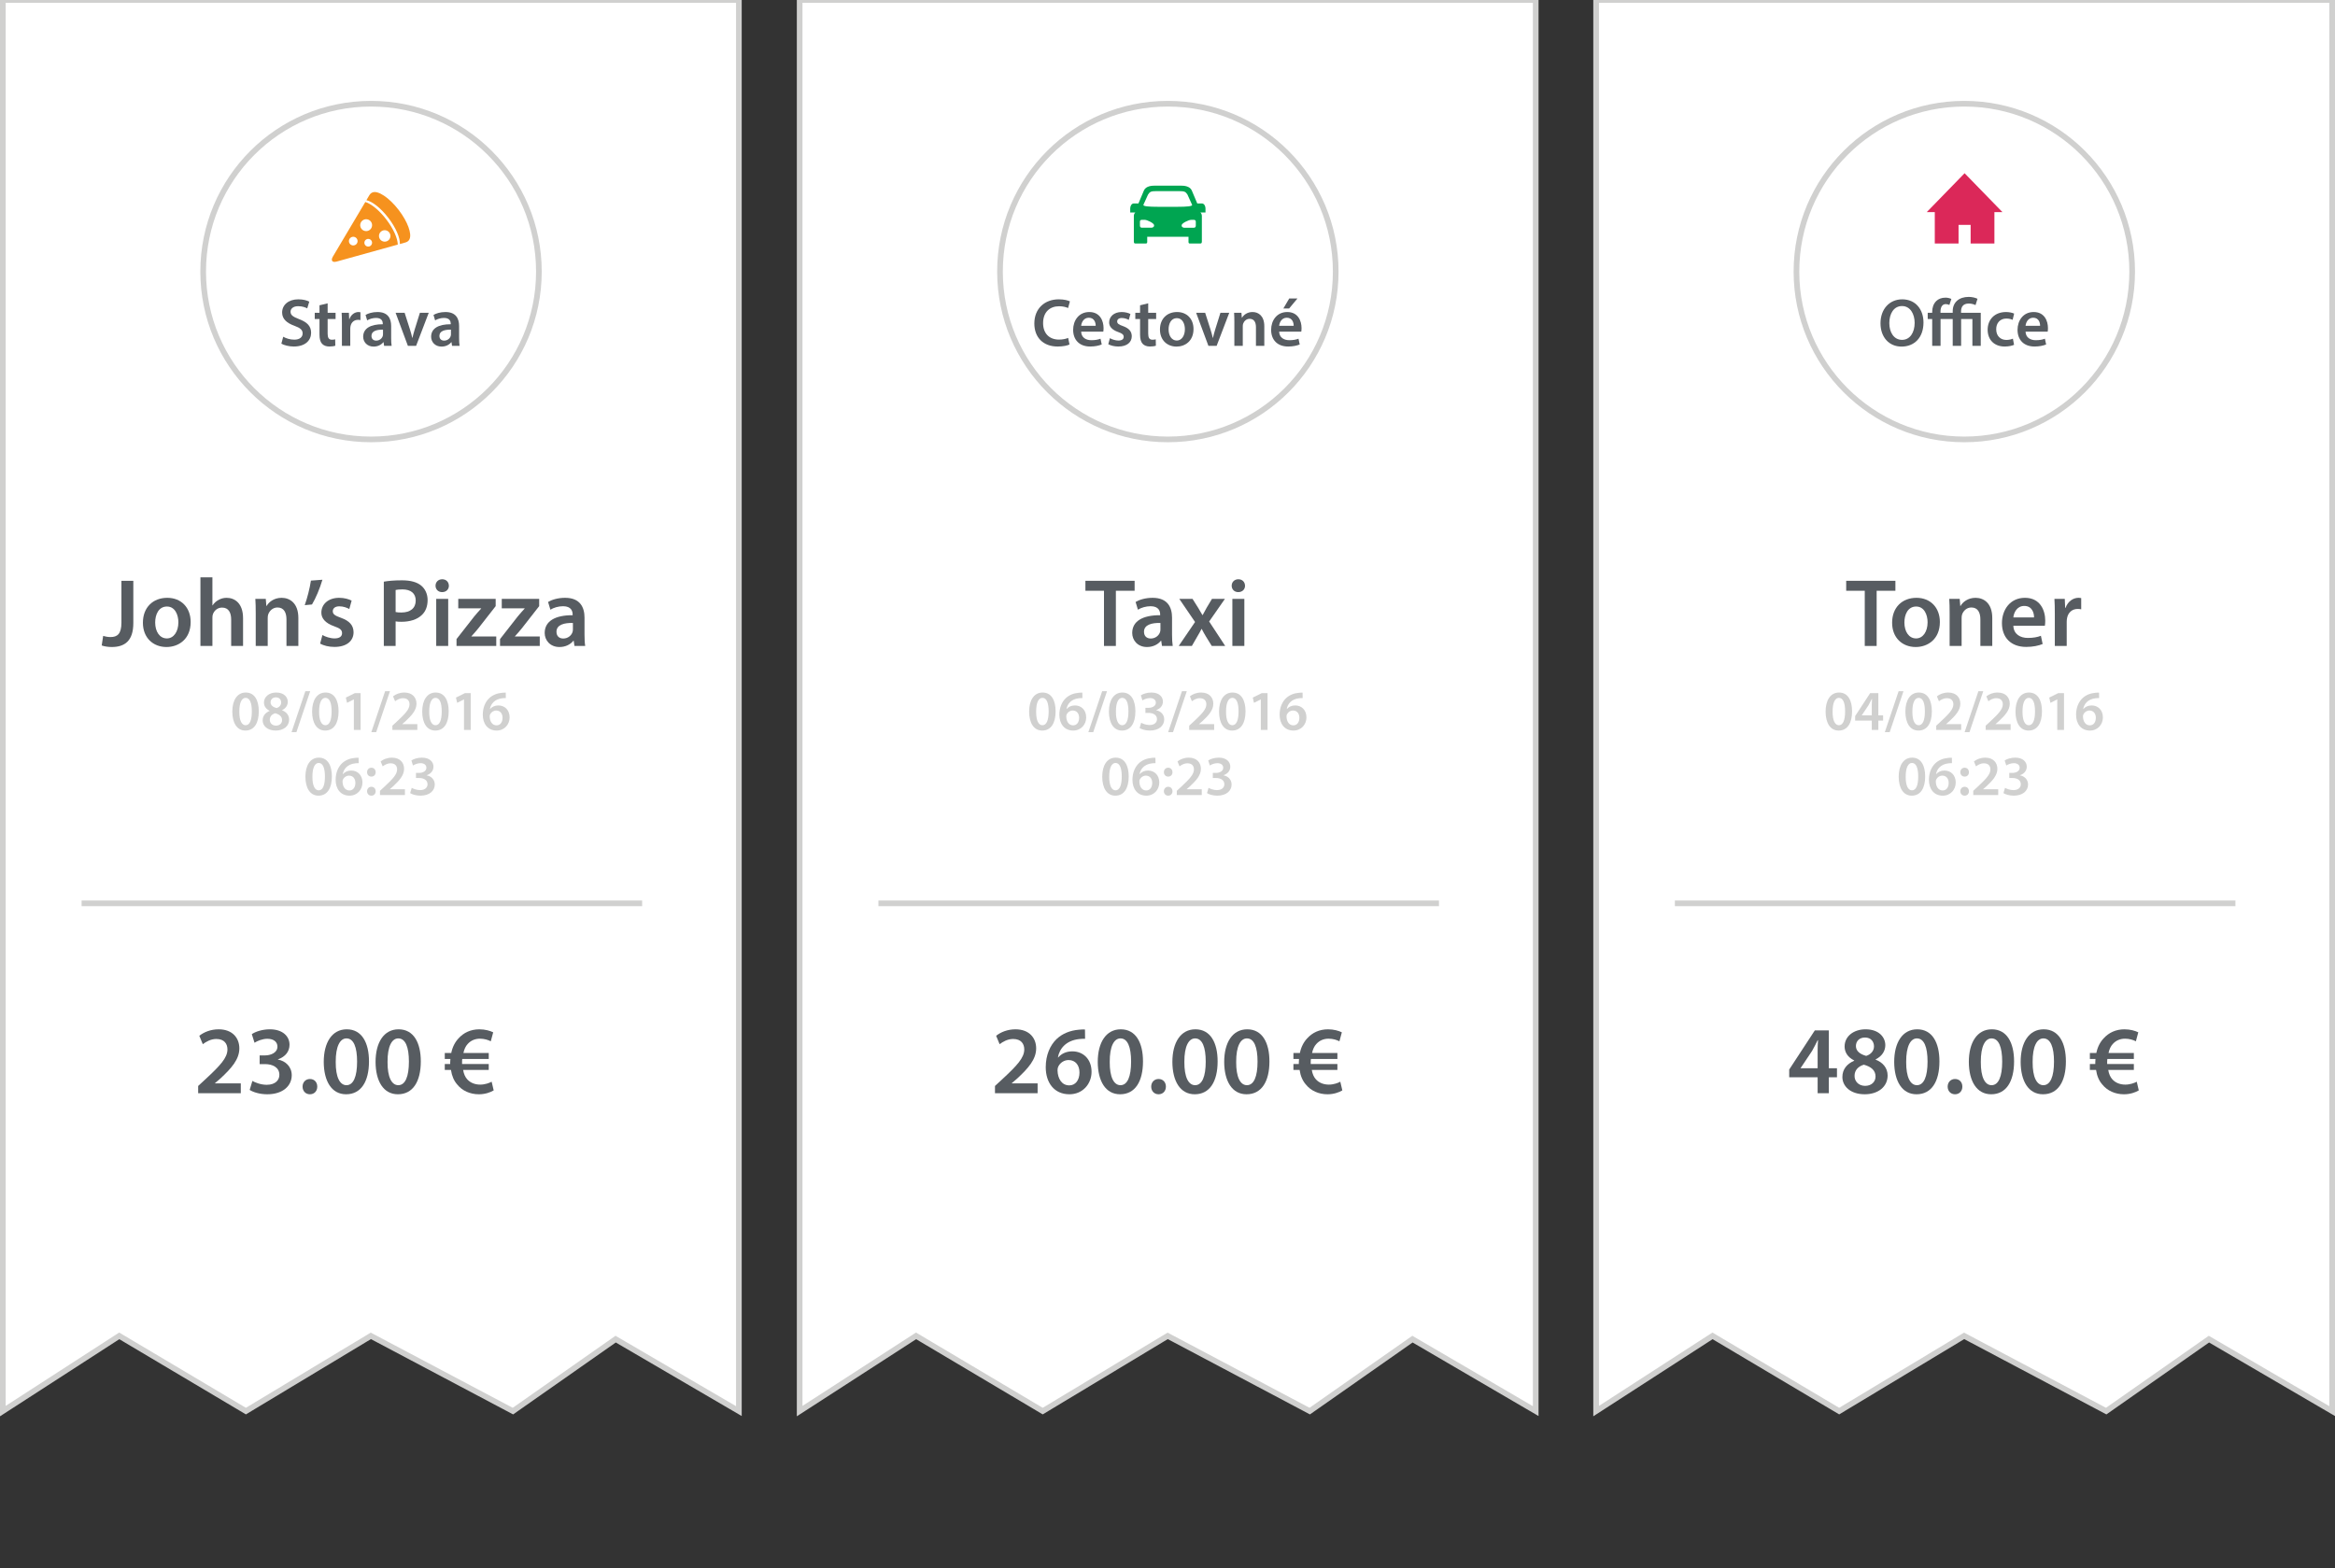
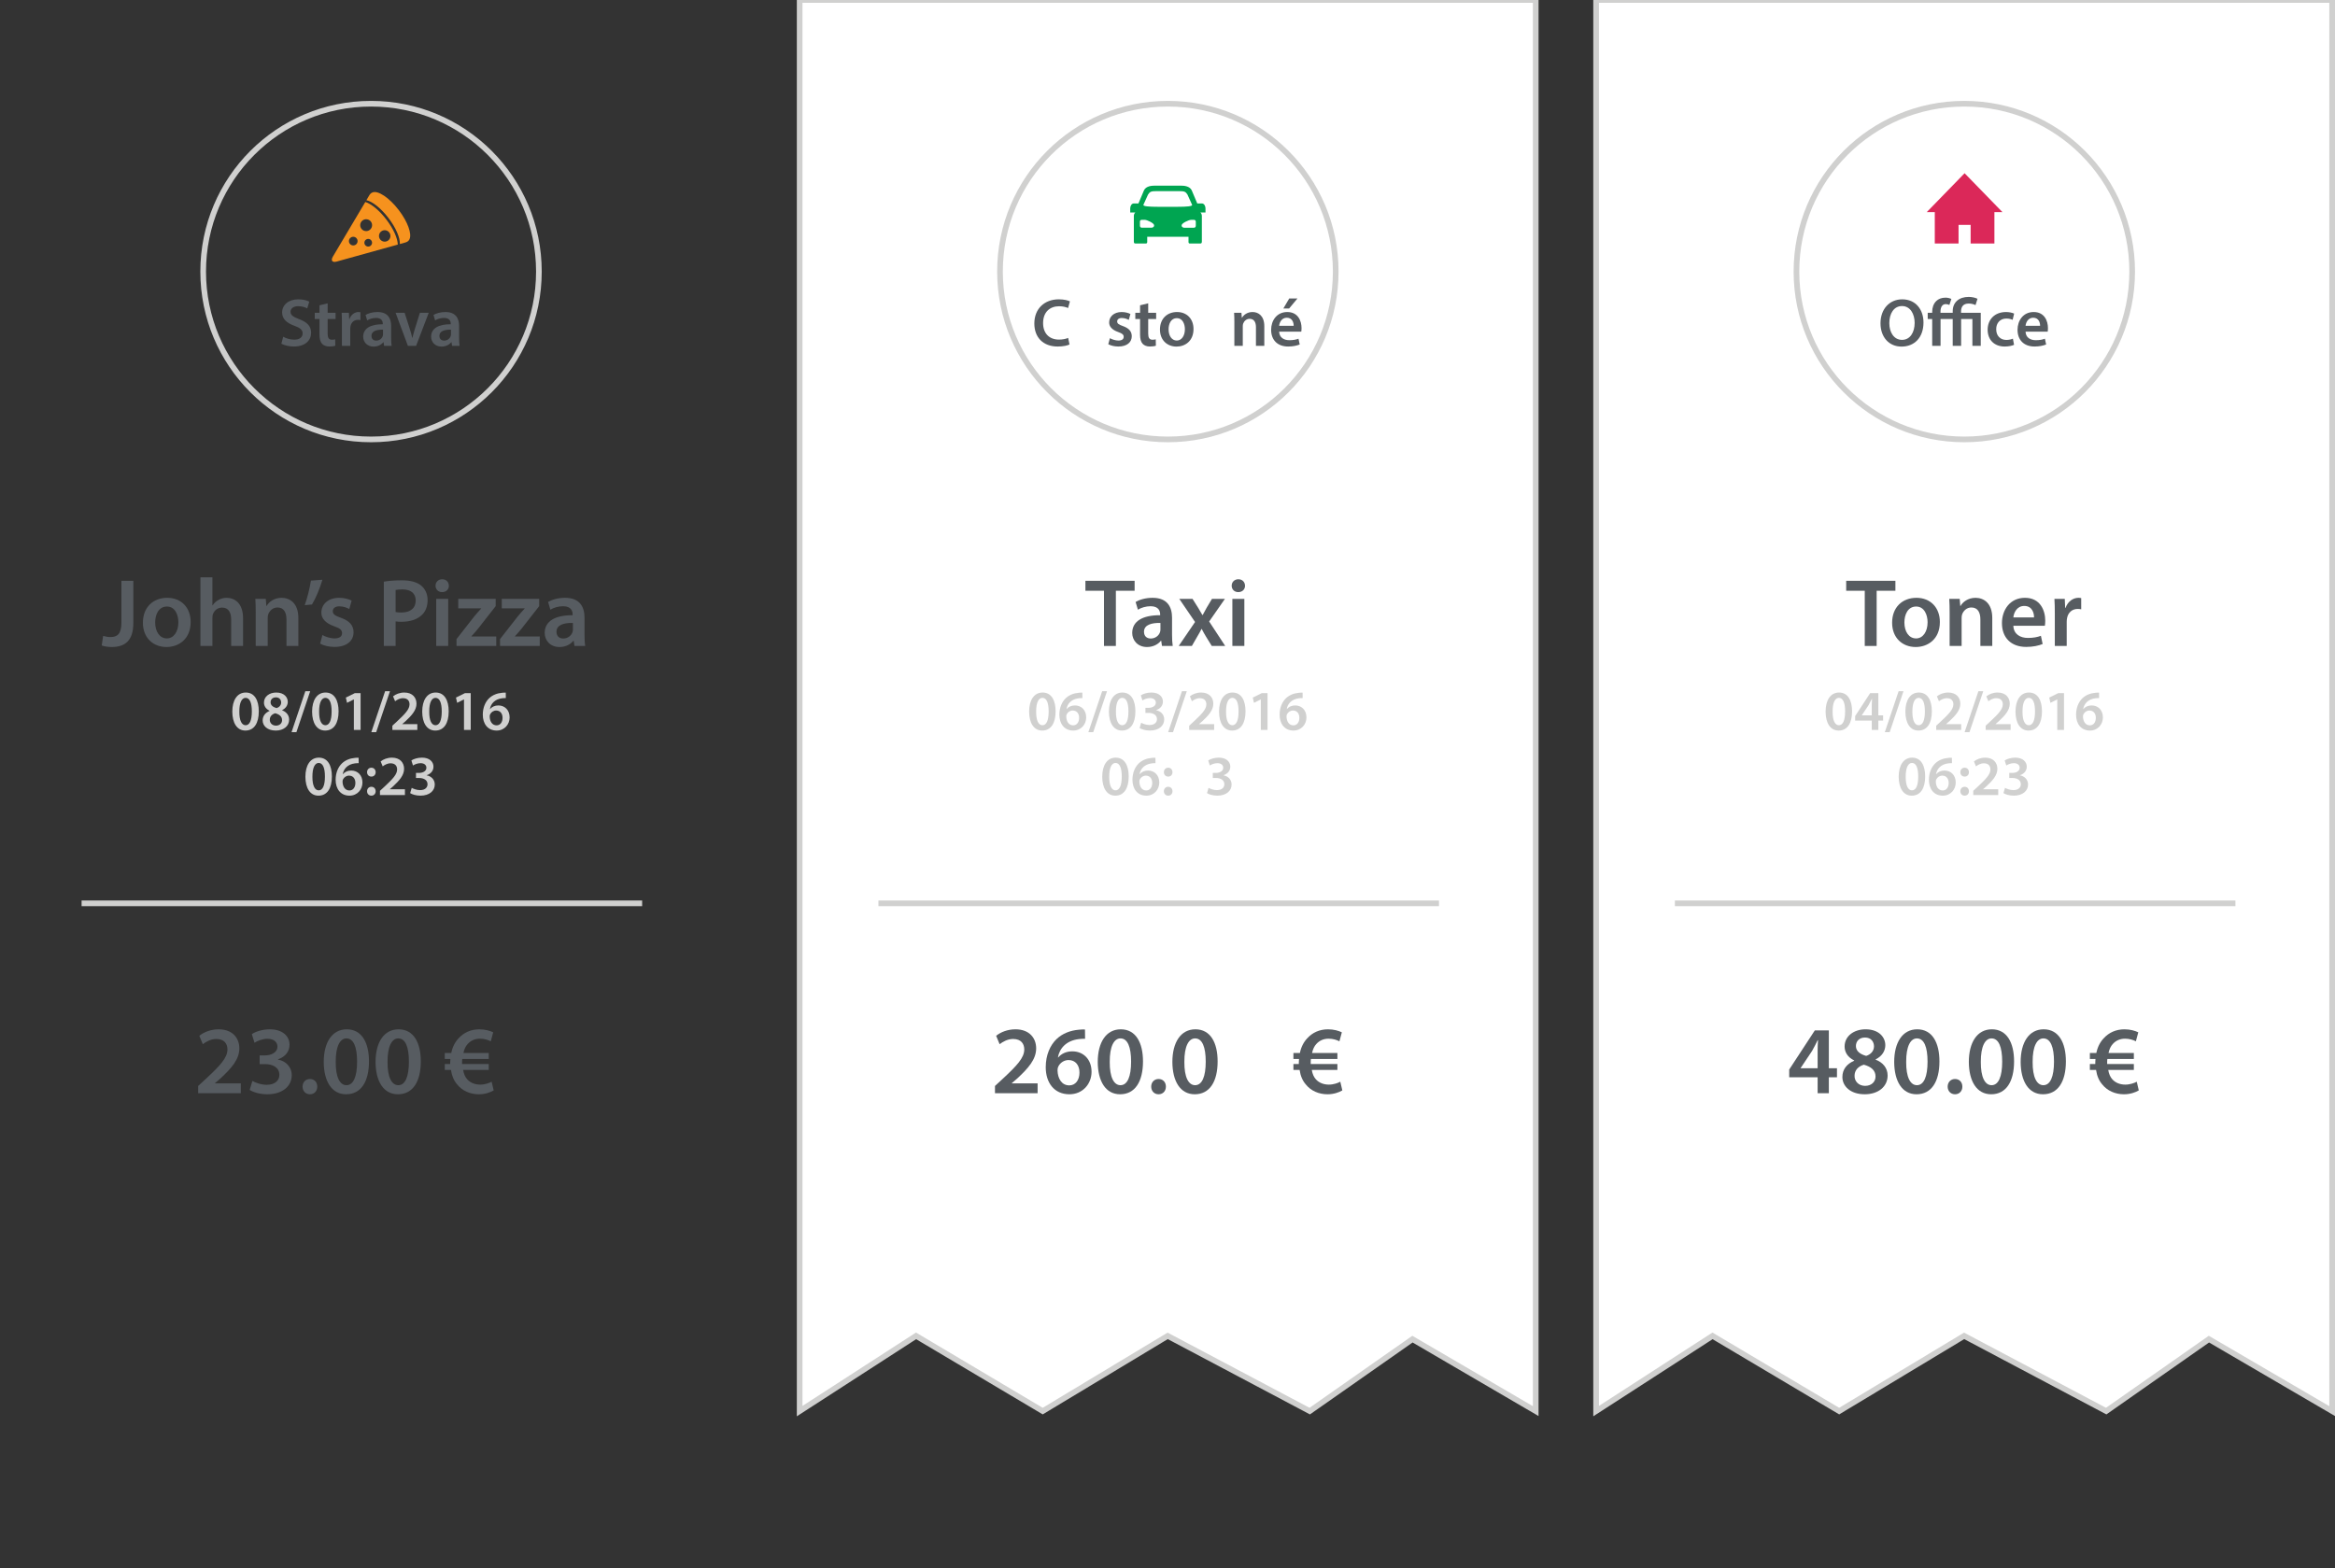
<svg xmlns="http://www.w3.org/2000/svg" id="Layer_1" x="0px" y="0px" width="412.395px" height="277px" viewBox="0 0 412.395 277" xml:space="preserve">
  <rect x="0" y="0" width="412.395" height="277" fill="#333333" stroke="none" />
  <rect x="141.731" y="0.486" fill="none" width="129.059" height="6" />
  <polygon fill="#FFFFFF" stroke="#D0D0CF" stroke-miterlimit="10" points="141.231,0 141.231,162.871 141.231,249.25 161.791,235.96   184.16,249.25 206.229,235.96 231.321,249.25 249.463,236.538 271.229,249.25 271.229,162.871 271.229,0 " />
  <g>
    <path fill="#575C61" d="M175.728,193.099v-1.28l1.314-1.213c2.612-2.424,3.842-3.756,3.859-5.225c0-0.99-0.529-1.861-1.98-1.861   c-0.973,0-1.81,0.496-2.374,0.922l-0.615-1.484c0.803-0.649,2.015-1.145,3.415-1.145c2.459,0,3.654,1.554,3.654,3.363   c0,1.947-1.4,3.518-3.33,5.311l-0.973,0.836v0.035h4.559v1.741H175.728z" />
    <path fill="#575C61" d="M191.641,183.486c-0.307,0-0.649,0-1.076,0.051c-2.322,0.273-3.449,1.707-3.722,3.244h0.051   c0.546-0.632,1.383-1.076,2.493-1.076c1.913,0,3.398,1.366,3.398,3.62c0,2.117-1.554,3.962-3.91,3.962   c-2.698,0-4.183-2.05-4.183-4.781c0-2.135,0.769-3.876,1.929-4.986c1.025-0.956,2.356-1.502,3.944-1.639   c0.461-0.051,0.803-0.051,1.059-0.034L191.641,183.486z M190.651,189.445c0-1.281-0.7-2.203-1.929-2.203   c-0.786,0-1.486,0.479-1.81,1.145c-0.085,0.17-0.137,0.375-0.137,0.665c0.034,1.469,0.734,2.664,2.083,2.664   C189.951,191.716,190.651,190.776,190.651,189.445z" />
    <path fill="#575C61" d="M201.869,187.48c0,3.569-1.4,5.807-4.046,5.807c-2.562,0-3.927-2.322-3.944-5.703   c0-3.449,1.468-5.771,4.064-5.771C200.623,181.812,201.869,184.203,201.869,187.48z M195.995,187.584   c-0.017,2.697,0.734,4.098,1.896,4.098c1.229,0,1.878-1.503,1.878-4.166c0-2.578-0.615-4.098-1.878-4.098   C196.764,183.418,195.978,184.801,195.995,187.584z" />
    <path fill="#575C61" d="M203.32,191.938c0-0.785,0.546-1.349,1.298-1.349c0.769,0,1.298,0.546,1.298,1.349   c0,0.769-0.512,1.35-1.298,1.35C203.849,193.287,203.32,192.706,203.32,191.938z" />
    <path fill="#575C61" d="M215.05,187.48c0,3.569-1.399,5.807-4.046,5.807c-2.562,0-3.928-2.322-3.945-5.703   c0-3.449,1.469-5.771,4.064-5.771C213.804,181.812,215.05,184.203,215.05,187.48z M209.176,187.584   c-0.017,2.697,0.734,4.098,1.896,4.098c1.229,0,1.877-1.503,1.877-4.166c0-2.578-0.614-4.098-1.877-4.098   C209.946,183.418,209.159,184.801,209.176,187.584z" />
-     <path fill="#575C61" d="M224.201,187.48c0,3.569-1.399,5.807-4.046,5.807c-2.562,0-3.927-2.322-3.944-5.703   c0-3.449,1.469-5.771,4.064-5.771C222.955,181.812,224.201,184.203,224.201,187.48z M218.328,187.584   c-0.018,2.697,0.734,4.098,1.896,4.098c1.229,0,1.878-1.503,1.878-4.166c0-2.578-0.615-4.098-1.878-4.098   C219.097,183.418,218.311,184.801,218.328,187.584z" />
    <path fill="#575C61" d="M237.076,192.604c-0.564,0.342-1.52,0.684-2.613,0.684c-1.553,0-2.953-0.615-3.858-1.76   c-0.546-0.631-0.923-1.484-1.075-2.543h-1.094v-1.043h0.957c0-0.084,0-0.188,0-0.272c0-0.205,0.017-0.427,0.033-0.614h-0.99v-1.059   h1.145c0.205-1.042,0.666-1.93,1.28-2.578c0.923-1.025,2.169-1.605,3.688-1.605c1.024,0,1.878,0.256,2.441,0.529l-0.427,1.588   c-0.444-0.239-1.144-0.461-1.913-0.461c-0.854,0-1.604,0.307-2.168,0.939c-0.358,0.375-0.615,0.938-0.751,1.588h4.474v1.059h-4.679   c-0.034,0.188-0.034,0.393-0.034,0.598c0,0.102,0,0.188,0,0.289h4.713v1.043h-4.525c0.12,0.733,0.376,1.279,0.734,1.672   c0.58,0.633,1.4,0.923,2.288,0.923c0.837,0,1.622-0.29,2.015-0.513L237.076,192.604z" />
  </g>
  <g>
    <path fill="#575C61" d="M194.978,104.349H191.7v-1.759h8.691v1.759h-3.312v9.75h-2.1V104.349z" />
    <path fill="#575C61" d="M205.223,114.099l-0.136-0.922h-0.051c-0.512,0.648-1.383,1.11-2.459,1.11   c-1.673,0-2.612-1.212-2.612-2.476c0-2.1,1.861-3.159,4.935-3.142v-0.137c0-0.546-0.222-1.451-1.69-1.451   c-0.819,0-1.673,0.256-2.237,0.615l-0.41-1.366c0.615-0.375,1.69-0.734,3.005-0.734c2.664,0,3.432,1.69,3.432,3.5v3.005   c0,0.751,0.035,1.485,0.12,1.998H205.223z M204.95,110.035c-1.485-0.034-2.903,0.291-2.903,1.554c0,0.819,0.529,1.195,1.195,1.195   c0.836,0,1.451-0.546,1.639-1.144c0.051-0.153,0.068-0.324,0.068-0.461V110.035z" />
    <path fill="#575C61" d="M210.618,105.783l0.991,1.571c0.272,0.444,0.512,0.854,0.75,1.281h0.052   c0.239-0.461,0.478-0.888,0.718-1.315l0.922-1.537h2.287l-2.783,3.996l2.835,4.32h-2.374l-1.023-1.656   c-0.273-0.444-0.513-0.888-0.752-1.349h-0.034c-0.239,0.478-0.478,0.888-0.751,1.349l-0.956,1.656h-2.322l2.886-4.234l-2.783-4.081   H210.618z" />
    <path fill="#575C61" d="M219.89,103.461c0,0.632-0.461,1.127-1.195,1.127c-0.7,0-1.161-0.495-1.161-1.127   c0-0.648,0.479-1.144,1.178-1.144C219.429,102.317,219.873,102.812,219.89,103.461z M217.653,114.099v-8.315h2.117v8.315H217.653z" />
  </g>
  <g>
    <path fill="#575C61" d="M188.892,60.848c-0.348,0.18-1.116,0.36-2.087,0.36c-2.567,0-4.126-1.607-4.126-4.066   c0-2.663,1.847-4.27,4.318-4.27c0.971,0,1.667,0.204,1.967,0.36l-0.324,1.175c-0.384-0.168-0.912-0.312-1.583-0.312   c-1.644,0-2.831,1.031-2.831,2.975c0,1.775,1.043,2.914,2.818,2.914c0.6,0,1.223-0.12,1.607-0.3L188.892,60.848z" />
-     <path fill="#575C61" d="M190.947,58.581c0.036,1.056,0.864,1.511,1.799,1.511c0.684,0,1.176-0.096,1.619-0.264l0.216,1.02   c-0.503,0.204-1.199,0.36-2.039,0.36c-1.895,0-3.01-1.164-3.01-2.951c0-1.619,0.983-3.142,2.854-3.142   c1.895,0,2.519,1.559,2.519,2.842c0,0.276-0.024,0.492-0.048,0.624H190.947z M193.513,57.55c0.012-0.54-0.228-1.427-1.211-1.427   c-0.912,0-1.295,0.828-1.355,1.427H193.513z" />
    <path fill="#575C61" d="M196.024,59.732c0.335,0.204,0.971,0.42,1.499,0.42c0.647,0,0.936-0.264,0.936-0.647   c0-0.396-0.24-0.6-0.959-0.852c-1.14-0.396-1.619-1.02-1.607-1.703c0-1.031,0.851-1.835,2.207-1.835   c0.647,0,1.211,0.168,1.547,0.348l-0.288,1.043c-0.252-0.144-0.72-0.336-1.235-0.336c-0.528,0-0.815,0.252-0.815,0.612   c0,0.372,0.276,0.552,1.02,0.815c1.055,0.384,1.547,0.924,1.559,1.787c0,1.056-0.828,1.823-2.375,1.823   c-0.708,0-1.343-0.168-1.775-0.408L196.024,59.732z" />
    <path fill="#575C61" d="M202.79,53.58v1.667h1.403v1.104h-1.403v2.579c0,0.708,0.192,1.079,0.756,1.079   c0.252,0,0.444-0.036,0.576-0.072l0.024,1.127c-0.216,0.084-0.6,0.144-1.067,0.144c-0.54,0-0.996-0.18-1.271-0.48   c-0.312-0.336-0.456-0.863-0.456-1.631v-2.747h-0.839v-1.104h0.839v-1.319L202.79,53.58z" />
    <path fill="#575C61" d="M210.792,58.113c0,2.147-1.511,3.106-2.999,3.106c-1.655,0-2.926-1.139-2.926-3.01   c0-1.919,1.259-3.094,3.021-3.094C209.629,55.115,210.792,56.338,210.792,58.113z M206.39,58.173c0,1.127,0.551,1.979,1.452,1.979   c0.84,0,1.427-0.828,1.427-2.003c0-0.912-0.407-1.955-1.415-1.955C206.811,56.194,206.39,57.202,206.39,58.173z" />
-     <path fill="#575C61" d="M212.847,55.247l0.947,2.962c0.168,0.516,0.288,0.983,0.396,1.463h0.037   c0.107-0.48,0.239-0.936,0.395-1.463l0.924-2.962h1.56l-2.231,5.841h-1.451l-2.17-5.841H212.847z" />
    <path fill="#575C61" d="M218.007,56.986c0-0.672-0.012-1.235-0.048-1.739h1.295l0.072,0.875h0.036   c0.251-0.456,0.888-1.007,1.858-1.007c1.02,0,2.075,0.66,2.075,2.506v3.466h-1.476V57.79c0-0.839-0.312-1.475-1.115-1.475   c-0.588,0-0.995,0.42-1.15,0.864c-0.049,0.132-0.061,0.312-0.061,0.479v3.43h-1.487V56.986z" />
    <path fill="#575C61" d="M225.914,58.581c0.036,1.056,0.863,1.511,1.799,1.511c0.684,0,1.176-0.096,1.619-0.264l0.217,1.02   c-0.504,0.204-1.2,0.36-2.039,0.36c-1.896,0-3.011-1.164-3.011-2.951c0-1.619,0.983-3.142,2.854-3.142   c1.895,0,2.519,1.559,2.519,2.842c0,0.276-0.024,0.492-0.048,0.624H225.914z M228.481,57.55c0.012-0.54-0.228-1.427-1.211-1.427   c-0.912,0-1.295,0.828-1.355,1.427H228.481z M229.153,52.716l-1.475,1.775h-1.02l1.043-1.775H229.153z" />
  </g>
  <g>
    <path fill="#D0D0CF" d="M186.437,125.644c0,2.089-0.819,3.398-2.369,3.398c-1.499,0-2.299-1.359-2.309-3.338   c0-2.019,0.859-3.378,2.379-3.378C185.708,122.326,186.437,123.725,186.437,125.644z M182.999,125.704   c-0.01,1.579,0.43,2.398,1.109,2.398c0.72,0,1.1-0.879,1.1-2.438c0-1.509-0.36-2.399-1.1-2.399   C183.449,123.265,182.99,124.075,182.999,125.704z" />
    <path fill="#D0D0CF" d="M191.168,123.305c-0.18,0-0.38,0-0.63,0.03c-1.359,0.16-2.019,0.999-2.179,1.899h0.03   c0.32-0.37,0.81-0.63,1.459-0.63c1.119,0,1.989,0.8,1.989,2.119c0,1.24-0.909,2.319-2.289,2.319c-1.579,0-2.449-1.199-2.449-2.798   c0-1.25,0.45-2.269,1.129-2.918c0.6-0.56,1.379-0.879,2.309-0.959c0.27-0.03,0.47-0.03,0.62-0.02L191.168,123.305z    M190.588,126.793c0-0.75-0.41-1.29-1.129-1.29c-0.46,0-0.87,0.28-1.06,0.67c-0.05,0.1-0.08,0.22-0.08,0.39   c0.02,0.859,0.43,1.559,1.219,1.559C190.178,128.123,190.588,127.573,190.588,126.793z" />
    <path fill="#D0D0CF" d="M192.22,129.332l2.438-7.246h0.859l-2.438,7.246H192.22z" />
    <path fill="#D0D0CF" d="M200.527,125.644c0,2.089-0.819,3.398-2.369,3.398c-1.499,0-2.299-1.359-2.309-3.338   c0-2.019,0.859-3.378,2.379-3.378C199.798,122.326,200.527,123.725,200.527,125.644z M197.089,125.704   c-0.01,1.579,0.43,2.398,1.109,2.398c0.72,0,1.1-0.879,1.1-2.438c0-1.509-0.36-2.399-1.1-2.399   C197.539,123.265,197.079,124.075,197.089,125.704z" />
    <path fill="#D0D0CF" d="M201.55,127.663c0.25,0.15,0.859,0.4,1.479,0.4c0.939,0,1.319-0.53,1.31-1.04   c0-0.77-0.72-1.099-1.469-1.099h-0.57v-0.899h0.55c0.57,0,1.289-0.26,1.289-0.91c0-0.44-0.33-0.81-1.039-0.81   c-0.53,0-1.06,0.23-1.33,0.41l-0.28-0.889c0.37-0.26,1.089-0.5,1.869-0.5c1.339,0,2.029,0.74,2.029,1.589   c0,0.68-0.4,1.239-1.199,1.519v0.02c0.79,0.14,1.429,0.74,1.429,1.619c0,1.099-0.919,1.969-2.529,1.969   c-0.79,0-1.469-0.22-1.819-0.45L201.55,127.663z" />
    <path fill="#D0D0CF" d="M206.31,129.332l2.438-7.246h0.859l-2.438,7.246H206.31z" />
    <path fill="#D0D0CF" d="M210.03,128.932v-0.75l0.77-0.709c1.529-1.419,2.249-2.199,2.259-3.059c0-0.58-0.31-1.089-1.159-1.089   c-0.57,0-1.06,0.29-1.389,0.54l-0.36-0.869c0.47-0.38,1.179-0.67,1.999-0.67c1.439,0,2.139,0.91,2.139,1.969   c0,1.14-0.82,2.059-1.949,3.108l-0.569,0.49v0.02h2.669v1.02H210.03z" />
    <path fill="#D0D0CF" d="M219.977,125.644c0,2.089-0.819,3.398-2.369,3.398c-1.498,0-2.299-1.359-2.309-3.338   c0-2.019,0.859-3.378,2.379-3.378C219.247,122.326,219.977,123.725,219.977,125.644z M216.539,125.704   c-0.01,1.579,0.43,2.398,1.109,2.398c0.719,0,1.1-0.879,1.1-2.438c0-1.509-0.36-2.399-1.1-2.399   C216.989,123.265,216.53,124.075,216.539,125.704z" />
    <path fill="#D0D0CF" d="M222.678,123.545h-0.02l-1.189,0.6l-0.21-0.929l1.579-0.78h1.029v6.497h-1.189V123.545z" />
    <path fill="#D0D0CF" d="M230.067,123.305c-0.18,0-0.379,0-0.629,0.03c-1.359,0.16-2.02,0.999-2.18,1.899h0.03   c0.319-0.37,0.81-0.63,1.46-0.63c1.119,0,1.988,0.8,1.988,2.119c0,1.24-0.909,2.319-2.289,2.319c-1.578,0-2.448-1.199-2.448-2.798   c0-1.25,0.45-2.269,1.13-2.918c0.6-0.56,1.379-0.879,2.309-0.959c0.27-0.03,0.469-0.03,0.619-0.02L230.067,123.305z    M229.488,126.793c0-0.75-0.41-1.29-1.13-1.29c-0.459,0-0.869,0.28-1.059,0.67c-0.051,0.1-0.08,0.22-0.08,0.39   c0.02,0.859,0.43,1.559,1.219,1.559C229.077,128.123,229.488,127.573,229.488,126.793z" />
  </g>
  <g>
    <path fill="#D0D0CF" d="M199.347,137.144c0,2.088-0.819,3.398-2.369,3.398c-1.499,0-2.299-1.359-2.309-3.338   c0-2.019,0.859-3.378,2.379-3.378C198.617,133.826,199.347,135.225,199.347,137.144z M195.909,137.204   c-0.01,1.579,0.43,2.398,1.109,2.398c0.72,0,1.1-0.879,1.1-2.438c0-1.509-0.36-2.399-1.1-2.399   C196.359,134.765,195.899,135.575,195.909,137.204z" />
    <path fill="#D0D0CF" d="M204.077,134.805c-0.18,0-0.38,0-0.63,0.03c-1.359,0.16-2.019,0.999-2.179,1.899h0.03   c0.32-0.37,0.81-0.63,1.459-0.63c1.119,0,1.989,0.8,1.989,2.119c0,1.24-0.909,2.319-2.289,2.319c-1.579,0-2.449-1.199-2.449-2.798   c0-1.25,0.45-2.269,1.129-2.918c0.6-0.56,1.379-0.879,2.309-0.959c0.27-0.03,0.47-0.03,0.62-0.02L204.077,134.805z    M203.498,138.293c0-0.75-0.41-1.29-1.129-1.29c-0.46,0-0.87,0.28-1.06,0.67c-0.05,0.1-0.08,0.22-0.08,0.39   c0.02,0.859,0.43,1.56,1.219,1.56C203.088,139.623,203.498,139.072,203.498,138.293z" />
    <path fill="#D0D0CF" d="M205.559,136.395c0-0.46,0.32-0.79,0.76-0.79c0.45,0,0.75,0.33,0.759,0.79c0,0.45-0.3,0.779-0.759,0.779   C205.869,137.174,205.559,136.844,205.559,136.395z M205.559,139.763c0-0.46,0.32-0.79,0.76-0.79c0.45,0,0.75,0.32,0.759,0.79   c0,0.439-0.3,0.779-0.759,0.779C205.869,140.542,205.559,140.202,205.559,139.763z" />
-     <path fill="#D0D0CF" d="M207.84,140.432v-0.749l0.77-0.709c1.529-1.419,2.248-2.199,2.258-3.059c0-0.58-0.309-1.089-1.158-1.089   c-0.57,0-1.061,0.29-1.39,0.54l-0.36-0.869c0.471-0.38,1.18-0.67,2-0.67c1.438,0,2.139,0.91,2.139,1.969   c0,1.14-0.82,2.059-1.949,3.108l-0.57,0.49v0.02h2.669v1.02H207.84z" />
    <path fill="#D0D0CF" d="M213.449,139.162c0.25,0.15,0.859,0.4,1.479,0.4c0.939,0,1.32-0.529,1.311-1.04   c0-0.77-0.721-1.099-1.47-1.099h-0.569v-0.899h0.549c0.57,0,1.289-0.26,1.289-0.91c0-0.44-0.329-0.81-1.039-0.81   c-0.529,0-1.059,0.23-1.329,0.41l-0.28-0.889c0.37-0.26,1.09-0.5,1.869-0.5c1.34,0,2.029,0.74,2.029,1.589   c0,0.68-0.4,1.239-1.199,1.519v0.02c0.789,0.14,1.43,0.74,1.43,1.619c0,1.099-0.92,1.969-2.529,1.969   c-0.789,0-1.469-0.22-1.818-0.45L213.449,139.162z" />
  </g>
  <line fill="none" stroke="#D0D0CF" stroke-miterlimit="10" x1="155.142" y1="159.561" x2="254.142" y2="159.561" />
  <path fill="#00A551" d="M212.265,35.935c-0.426,0-0.811,0-0.811,0s-0.742-1.761-0.984-2.33c-0.365-0.743-1.355-0.81-1.844-0.81  c-0.404,0-2.061,0-2.344,0c-0.025,0-0.041,0-0.041,0c-0.281,0-1.939,0-2.344,0c-0.488,0-1.48,0.067-1.844,0.81  c-0.244,0.568-0.986,2.33-0.986,2.33s-0.385,0-0.812,0s-0.641,0.495-0.641,0.875s0,0.718,0,0.718h0.156h0.766  c-0.166,0.081-0.281,0.371-0.281,0.625c0,0.254,0,3.666,0,3.666s0,0.463,0,0.724s-0.006,0.469,0.266,0.469s1.547,0,1.844,0  s0.252-0.245,0.252-0.469c0-0.224,0-0.724,0-0.724h0.125h3.5h0.041h3.5h0.125c0,0,0,0.5,0,0.724c0,0.224-0.047,0.469,0.248,0.469  c0.297,0,1.574,0,1.846,0c0.27,0,0.264-0.208,0.264-0.469s0-0.724,0-0.724s0-3.411,0-3.666c0-0.253-0.113-0.544-0.281-0.625h0.766  h0.156c0,0,0-0.338,0-0.718S212.693,35.935,212.265,35.935z M203.827,39.879c0,0,0,0.006,0,0.028c0,0.117-0.209,0.315-0.459,0.315  c-0.248,0-1.453,0-1.645,0s-0.396-0.058-0.395-0.364v-0.011c0,0,0-0.478,0-0.631c-0.018-0.184,0.045-0.379,0.307-0.389  c0.129-0.001,0.072,0,0.525,0s1.666,0.609,1.666,0.937C203.827,39.818,203.827,39.854,203.827,39.879z M206.241,36.529  c0,0,0,0-1.697,0s-2.686-0.091-2.604-0.348c0.104-0.256,0.723-1.6,0.824-1.821c0.326-0.519,0.572-0.598,1.426-0.598s2.051,0,2.051,0  s1.197,0,2.051,0c0.855,0,1.102,0.079,1.426,0.598c0.102,0.221,0.721,1.565,0.824,1.821c0.084,0.256-0.906,0.348-2.602,0.348  C206.241,36.529,206.241,36.529,206.241,36.529z M211.197,39.223c0,0.153,0,0.631,0,0.631v0.011c0,0.306-0.203,0.363-0.395,0.363  s-1.396,0-1.645,0s-0.457-0.198-0.457-0.314c0-0.021,0-0.029,0-0.028c0-0.024,0-0.061,0-0.115c0-0.328,1.211-0.937,1.664-0.937  s0.396-0.001,0.525,0C211.15,38.844,211.212,39.039,211.197,39.223z" />
  <circle fill="none" stroke="#D0D0CF" stroke-miterlimit="10" cx="206.26" cy="47.968" r="29.647" />
  <polygon fill="#FFFFFF" stroke="#D0D0CF" stroke-miterlimit="10" points="281.897,0 281.897,162.871 281.897,249.25 302.457,235.96   324.826,249.25 346.895,235.96 371.987,249.25 390.129,236.538 411.895,249.25 411.895,162.871 411.895,0 " />
  <g>
    <path fill="#575C61" d="M339.715,56.962c0,2.711-1.643,4.258-3.873,4.258c-2.279,0-3.719-1.739-3.719-4.114   c0-2.482,1.559-4.233,3.838-4.233C338.324,52.873,339.715,54.659,339.715,56.962z M333.682,57.082c0,1.643,0.828,2.95,2.244,2.95   c1.427,0,2.23-1.319,2.23-3.01c0-1.523-0.756-2.962-2.23-2.962C334.462,54.06,333.682,55.415,333.682,57.082z" />
    <path fill="#575C61" d="M348.906,53.892c-0.275-0.144-0.707-0.275-1.199-0.275c-1.02,0-1.355,0.624-1.355,1.391v0.24h3.479v5.841   h-1.476v-4.737h-1.991v4.737h-1.486v-4.737h-2.147v4.737h-1.476v-4.737h-0.791v-1.104h0.791v-0.168   c0-0.708,0.205-1.415,0.732-1.919c0.359-0.348,0.899-0.587,1.631-0.587c0.408,0,0.791,0.12,1.02,0.228l-0.348,1.067   c-0.156-0.084-0.396-0.156-0.624-0.156c-0.276,0-0.479,0.096-0.624,0.252c-0.239,0.252-0.323,0.671-0.323,1.079v0.204h2.159v-0.276   c0-1.571,1.104-2.531,2.83-2.531c0.552,0,1.199,0.144,1.547,0.336L348.906,53.892z" />
    <path fill="#575C61" d="M355.712,60.908c-0.312,0.144-0.923,0.3-1.655,0.3c-1.822,0-3.01-1.164-3.01-2.975   c0-1.751,1.199-3.118,3.25-3.118c0.539,0,1.092,0.12,1.428,0.276l-0.264,1.104c-0.24-0.108-0.588-0.228-1.116-0.228   c-1.127,0-1.799,0.828-1.786,1.895c0,1.199,0.779,1.883,1.786,1.883c0.517,0,0.876-0.108,1.163-0.228L355.712,60.908z" />
    <path fill="#575C61" d="M357.742,58.581c0.036,1.056,0.863,1.511,1.799,1.511c0.684,0,1.176-0.096,1.619-0.264l0.216,1.02   c-0.503,0.204-1.199,0.36-2.038,0.36c-1.896,0-3.011-1.164-3.011-2.951c0-1.619,0.983-3.142,2.854-3.142   c1.895,0,2.519,1.559,2.519,2.842c0,0.276-0.024,0.492-0.048,0.624H357.742z M360.309,57.55c0.012-0.54-0.228-1.427-1.211-1.427   c-0.912,0-1.295,0.828-1.355,1.427H360.309z" />
  </g>
  <circle fill="none" stroke="#D0D0CF" stroke-miterlimit="10" cx="346.926" cy="47.968" r="29.647" />
  <g>
    <path fill="#575C61" d="M321.02,193.099v-2.817H316v-1.365l4.525-6.916h2.476v6.693h1.435v1.588h-1.435v2.817H321.02z    M321.02,188.693v-3.021c0-0.633,0.018-1.281,0.068-1.93h-0.068c-0.341,0.699-0.631,1.264-0.973,1.878l-2.031,3.039l-0.018,0.034   H321.02z" />
    <path fill="#575C61" d="M325.391,190.247c0-1.383,0.803-2.322,2.084-2.886v-0.051c-1.162-0.563-1.691-1.486-1.691-2.459   c0-1.811,1.605-3.039,3.705-3.039c2.391,0,3.484,1.434,3.484,2.801c0,0.938-0.496,1.912-1.708,2.51v0.051   c1.212,0.461,2.117,1.417,2.117,2.801c0,1.98-1.673,3.312-4.046,3.312C326.74,193.287,325.391,191.801,325.391,190.247z    M331.248,190.145c0-1.127-0.837-1.741-2.066-2.083c-1.041,0.308-1.639,1.024-1.639,1.946c-0.035,0.939,0.683,1.793,1.861,1.793   C330.514,191.801,331.248,191.102,331.248,190.145z M327.781,184.766c0,0.906,0.752,1.452,1.811,1.742   c0.751-0.223,1.383-0.836,1.383-1.674c0-0.768-0.461-1.57-1.588-1.57C328.328,183.264,327.781,183.964,327.781,184.766z" />
    <path fill="#575C61" d="M342.533,187.48c0,3.569-1.399,5.807-4.046,5.807c-2.562,0-3.927-2.322-3.944-5.703   c0-3.449,1.469-5.771,4.064-5.771C341.287,181.812,342.533,184.203,342.533,187.48z M336.66,187.584   c-0.018,2.697,0.734,4.098,1.896,4.098c1.229,0,1.878-1.503,1.878-4.166c0-2.578-0.615-4.098-1.878-4.098   C337.429,183.418,336.643,184.801,336.66,187.584z" />
    <path fill="#575C61" d="M343.985,191.938c0-0.785,0.547-1.349,1.299-1.349c0.768,0,1.297,0.546,1.297,1.349   c0,0.769-0.512,1.35-1.297,1.35C344.514,193.287,343.985,192.706,343.985,191.938z" />
    <path fill="#575C61" d="M355.715,187.48c0,3.569-1.4,5.807-4.047,5.807c-2.561,0-3.927-2.322-3.943-5.703   c0-3.449,1.468-5.771,4.062-5.771C354.469,181.812,355.715,184.203,355.715,187.48z M349.842,187.584   c-0.018,2.697,0.734,4.098,1.895,4.098c1.229,0,1.879-1.503,1.879-4.166c0-2.578-0.615-4.098-1.879-4.098   C350.61,183.418,349.824,184.801,349.842,187.584z" />
    <path fill="#575C61" d="M364.867,187.48c0,3.569-1.4,5.807-4.047,5.807c-2.562,0-3.928-2.322-3.944-5.703   c0-3.449,1.468-5.771,4.063-5.771C363.621,181.812,364.867,184.203,364.867,187.48z M358.993,187.584   c-0.017,2.697,0.734,4.098,1.896,4.098c1.229,0,1.878-1.503,1.878-4.166c0-2.578-0.614-4.098-1.878-4.098   C359.762,183.418,358.977,184.801,358.993,187.584z" />
    <path fill="#575C61" d="M377.74,192.604c-0.562,0.342-1.52,0.684-2.611,0.684c-1.555,0-2.955-0.615-3.859-1.76   c-0.547-0.631-0.922-1.484-1.076-2.543h-1.092v-1.043h0.955c0-0.084,0-0.188,0-0.272c0-0.205,0.018-0.427,0.035-0.614h-0.99v-1.059   h1.144c0.204-1.042,0.665-1.93,1.28-2.578c0.922-1.025,2.168-1.605,3.688-1.605c1.024,0,1.878,0.256,2.441,0.529l-0.427,1.588   c-0.443-0.239-1.145-0.461-1.912-0.461c-0.854,0-1.605,0.307-2.169,0.939c-0.358,0.375-0.614,0.938-0.751,1.588h4.474v1.059h-4.679   c-0.034,0.188-0.034,0.393-0.034,0.598c0,0.102,0,0.188,0,0.289h4.713v1.043h-4.524c0.119,0.733,0.375,1.279,0.734,1.672   c0.58,0.633,1.399,0.923,2.287,0.923c0.837,0,1.622-0.29,2.016-0.513L377.74,192.604z" />
  </g>
  <g>
    <path fill="#575C61" d="M329.344,104.349h-3.279v-1.759h8.691v1.759h-3.312v9.75h-2.1V104.349z" />
    <path fill="#575C61" d="M342.61,109.864c0,3.056-2.15,4.422-4.268,4.422c-2.356,0-4.166-1.622-4.166-4.286   c0-2.732,1.793-4.405,4.303-4.405C340.953,105.596,342.61,107.337,342.61,109.864z M336.344,109.95   c0,1.605,0.785,2.817,2.066,2.817c1.195,0,2.031-1.178,2.031-2.851c0-1.298-0.58-2.783-2.015-2.783   C336.942,107.132,336.344,108.566,336.344,109.95z" />
    <path fill="#575C61" d="M344.334,108.259c0-0.957-0.017-1.759-0.068-2.476h1.845l0.103,1.247h0.051   c0.359-0.649,1.264-1.434,2.646-1.434c1.451,0,2.954,0.939,2.954,3.568v4.935h-2.101v-4.695c0-1.195-0.443-2.101-1.588-2.101   c-0.836,0-1.416,0.598-1.639,1.229c-0.068,0.188-0.086,0.444-0.086,0.683v4.883h-2.117V108.259z" />
    <path fill="#575C61" d="M355.586,110.53c0.052,1.502,1.23,2.151,2.562,2.151c0.973,0,1.672-0.137,2.305-0.376l0.307,1.452   c-0.717,0.29-1.707,0.512-2.902,0.512c-2.697,0-4.285-1.656-4.285-4.201c0-2.305,1.399-4.473,4.062-4.473   c2.699,0,3.586,2.22,3.586,4.046c0,0.393-0.033,0.7-0.068,0.888H355.586z M359.24,109.062c0.018-0.768-0.324-2.032-1.725-2.032   c-1.297,0-1.844,1.178-1.93,2.032H359.24z" />
    <path fill="#575C61" d="M362.911,108.464c0-1.127-0.017-1.929-0.068-2.681h1.827l0.068,1.588h0.068   c0.41-1.178,1.383-1.775,2.271-1.775c0.205,0,0.325,0.017,0.495,0.051v1.981c-0.17-0.034-0.358-0.068-0.614-0.068   c-1.008,0-1.69,0.649-1.878,1.588c-0.035,0.188-0.068,0.41-0.068,0.649v4.303h-2.101V108.464z" />
  </g>
  <g>
    <path fill="#D0D0CF" d="M327.104,125.644c0,2.089-0.82,3.398-2.369,3.398c-1.499,0-2.299-1.359-2.309-3.338   c0-2.019,0.859-3.378,2.379-3.378C326.373,122.326,327.104,123.725,327.104,125.644z M323.665,125.704   c-0.01,1.579,0.43,2.398,1.109,2.398c0.72,0,1.1-0.879,1.1-2.438c0-1.509-0.36-2.399-1.1-2.399   C324.115,123.265,323.656,124.075,323.665,125.704z" />
    <path fill="#D0D0CF" d="M330.584,128.932v-1.649h-2.938v-0.8l2.649-4.048h1.449v3.918h0.839v0.93h-0.839v1.649H330.584z    M330.584,126.354v-1.769c0-0.37,0.01-0.75,0.04-1.129h-0.04c-0.199,0.41-0.369,0.74-0.57,1.1l-1.188,1.779l-0.011,0.02H330.584z" />
    <path fill="#D0D0CF" d="M332.886,129.332l2.438-7.246h0.859l-2.438,7.246H332.886z" />
    <path fill="#D0D0CF" d="M341.194,125.644c0,2.089-0.82,3.398-2.369,3.398c-1.499,0-2.299-1.359-2.309-3.338   c0-2.019,0.859-3.378,2.379-3.378C340.463,122.326,341.194,123.725,341.194,125.644z M337.755,125.704   c-0.01,1.579,0.43,2.398,1.109,2.398c0.72,0,1.1-0.879,1.1-2.438c0-1.509-0.36-2.399-1.1-2.399   C338.205,123.265,337.745,124.075,337.755,125.704z" />
    <path fill="#D0D0CF" d="M341.965,128.932v-0.75l0.77-0.709c1.529-1.419,2.25-2.199,2.26-3.059c0-0.58-0.311-1.089-1.16-1.089   c-0.569,0-1.059,0.29-1.389,0.54l-0.359-0.869c0.469-0.38,1.179-0.67,1.998-0.67c1.439,0,2.139,0.91,2.139,1.969   c0,1.14-0.819,2.059-1.949,3.108l-0.568,0.49v0.02h2.668v1.02H341.965z" />
    <path fill="#D0D0CF" d="M346.976,129.332l2.438-7.246h0.859l-2.438,7.246H346.976z" />
    <path fill="#D0D0CF" d="M350.696,128.932v-0.75l0.77-0.709c1.529-1.419,2.249-2.199,2.259-3.059c0-0.58-0.31-1.089-1.159-1.089   c-0.57,0-1.06,0.29-1.389,0.54l-0.36-0.869c0.47-0.38,1.179-0.67,1.999-0.67c1.439,0,2.139,0.91,2.139,1.969   c0,1.14-0.82,2.059-1.949,3.108l-0.569,0.49v0.02h2.669v1.02H350.696z" />
    <path fill="#D0D0CF" d="M360.643,125.644c0,2.089-0.819,3.398-2.369,3.398c-1.498,0-2.299-1.359-2.309-3.338   c0-2.019,0.859-3.378,2.379-3.378C359.913,122.326,360.643,123.725,360.643,125.644z M357.205,125.704   c-0.01,1.579,0.43,2.398,1.109,2.398c0.719,0,1.1-0.879,1.1-2.438c0-1.509-0.36-2.399-1.1-2.399   C357.655,123.265,357.196,124.075,357.205,125.704z" />
    <path fill="#D0D0CF" d="M363.344,123.545h-0.02l-1.189,0.6l-0.21-0.929l1.579-0.78h1.029v6.497h-1.189V123.545z" />
    <path fill="#D0D0CF" d="M370.733,123.305c-0.18,0-0.379,0-0.629,0.03c-1.359,0.16-2.02,0.999-2.18,1.899h0.03   c0.319-0.37,0.81-0.63,1.46-0.63c1.119,0,1.988,0.8,1.988,2.119c0,1.24-0.909,2.319-2.289,2.319c-1.578,0-2.448-1.199-2.448-2.798   c0-1.25,0.45-2.269,1.13-2.918c0.6-0.56,1.379-0.879,2.309-0.959c0.27-0.03,0.469-0.03,0.619-0.02L370.733,123.305z    M370.154,126.793c0-0.75-0.41-1.29-1.13-1.29c-0.459,0-0.869,0.28-1.059,0.67c-0.051,0.1-0.08,0.22-0.08,0.39   c0.02,0.859,0.43,1.559,1.219,1.559C369.743,128.123,370.154,127.573,370.154,126.793z" />
  </g>
  <g>
    <path fill="#D0D0CF" d="M340.013,137.144c0,2.088-0.819,3.398-2.368,3.398c-1.5,0-2.299-1.359-2.309-3.338   c0-2.019,0.859-3.378,2.379-3.378C339.283,133.826,340.013,135.225,340.013,137.144z M336.574,137.204   c-0.01,1.579,0.43,2.398,1.109,2.398c0.721,0,1.1-0.879,1.1-2.438c0-1.509-0.359-2.399-1.1-2.399   C337.025,134.765,336.565,135.575,336.574,137.204z" />
    <path fill="#D0D0CF" d="M344.743,134.805c-0.181,0-0.38,0-0.63,0.03c-1.359,0.16-2.019,0.999-2.179,1.899h0.03   c0.319-0.37,0.809-0.63,1.459-0.63c1.119,0,1.988,0.8,1.988,2.119c0,1.24-0.908,2.319-2.288,2.319   c-1.579,0-2.448-1.199-2.448-2.798c0-1.25,0.449-2.269,1.129-2.918c0.6-0.56,1.379-0.879,2.309-0.959   c0.27-0.03,0.47-0.03,0.619-0.02L344.743,134.805z M344.164,138.293c0-0.75-0.41-1.29-1.13-1.29c-0.46,0-0.87,0.28-1.06,0.67   c-0.05,0.1-0.08,0.22-0.08,0.39c0.02,0.859,0.43,1.56,1.219,1.56C343.754,139.623,344.164,139.072,344.164,138.293z" />
    <path fill="#D0D0CF" d="M346.225,136.395c0-0.46,0.32-0.79,0.76-0.79c0.45,0,0.75,0.33,0.76,0.79c0,0.45-0.3,0.779-0.76,0.779   C346.535,137.174,346.225,136.844,346.225,136.395z M346.225,139.763c0-0.46,0.32-0.79,0.76-0.79c0.45,0,0.75,0.32,0.76,0.79   c0,0.439-0.3,0.779-0.76,0.779C346.535,140.542,346.225,140.202,346.225,139.763z" />
    <path fill="#D0D0CF" d="M348.506,140.432v-0.749l0.77-0.709c1.529-1.419,2.248-2.199,2.258-3.059c0-0.58-0.309-1.089-1.158-1.089   c-0.57,0-1.061,0.29-1.39,0.54l-0.36-0.869c0.471-0.38,1.18-0.67,2-0.67c1.438,0,2.139,0.91,2.139,1.969   c0,1.14-0.82,2.059-1.949,3.108l-0.57,0.49v0.02h2.669v1.02H348.506z" />
    <path fill="#D0D0CF" d="M354.115,139.162c0.25,0.15,0.859,0.4,1.479,0.4c0.939,0,1.32-0.529,1.311-1.04   c0-0.77-0.721-1.099-1.47-1.099h-0.569v-0.899h0.549c0.57,0,1.289-0.26,1.289-0.91c0-0.44-0.329-0.81-1.039-0.81   c-0.529,0-1.059,0.23-1.329,0.41l-0.28-0.889c0.37-0.26,1.09-0.5,1.869-0.5c1.34,0,2.029,0.74,2.029,1.589   c0,0.68-0.4,1.239-1.199,1.519v0.02c0.789,0.14,1.43,0.74,1.43,1.619c0,1.099-0.92,1.969-2.529,1.969   c-0.789,0-1.469-0.22-1.818-0.45L354.115,139.162z" />
  </g>
  <line fill="none" stroke="#D0D0CF" stroke-miterlimit="10" x1="295.808" y1="159.561" x2="394.808" y2="159.561" />
  <polygon fill="#DB2859" points="353.661,37.468 346.977,30.598 340.291,37.468 341.712,37.468 341.712,39.721 341.712,43.01   345.909,43.01 345.909,39.721 348.043,39.721 348.043,43.01 352.241,43.01 352.241,39.721 352.241,37.468 " />
-   <polygon fill="#FFFFFF" stroke="#D0D0CF" stroke-miterlimit="10" points="0.5,0 0.5,162.871 0.5,249.25 21.061,235.96 43.43,249.25   65.498,235.96 90.59,249.25 108.733,236.538 130.498,249.25 130.498,162.871 130.498,0 " />
  <g>
    <path fill="#575C61" d="M34.998,193.099v-1.28l1.314-1.213c2.612-2.424,3.842-3.756,3.859-5.225c0-0.99-0.529-1.861-1.98-1.861   c-0.973,0-1.81,0.496-2.374,0.922l-0.615-1.484c0.803-0.649,2.015-1.145,3.415-1.145c2.459,0,3.654,1.554,3.654,3.363   c0,1.947-1.4,3.518-3.33,5.311l-0.973,0.836v0.035h4.559v1.741H34.998z" />
    <path fill="#575C61" d="M44.576,190.93c0.427,0.257,1.468,0.684,2.527,0.684c1.605,0,2.254-0.905,2.237-1.775   c0-1.315-1.229-1.879-2.51-1.879h-0.973v-1.537h0.939c0.973,0,2.203-0.443,2.203-1.553c0-0.752-0.563-1.383-1.776-1.383   c-0.905,0-1.81,0.393-2.271,0.699l-0.478-1.52c0.632-0.443,1.861-0.854,3.193-0.854c2.288,0,3.466,1.264,3.466,2.715   c0,1.161-0.683,2.117-2.049,2.596v0.033c1.349,0.239,2.441,1.264,2.441,2.767c0,1.878-1.571,3.364-4.32,3.364   c-1.349,0-2.51-0.377-3.107-0.77L44.576,190.93z" />
    <path fill="#575C61" d="M53.438,191.938c0-0.785,0.546-1.349,1.298-1.349c0.769,0,1.298,0.546,1.298,1.349   c0,0.769-0.512,1.35-1.298,1.35C53.967,193.287,53.438,192.706,53.438,191.938z" />
    <path fill="#575C61" d="M65.168,187.48c0,3.569-1.4,5.807-4.046,5.807c-2.562,0-3.927-2.322-3.944-5.703   c0-3.449,1.468-5.771,4.064-5.771C63.922,181.812,65.168,184.203,65.168,187.48z M59.294,187.584   c-0.017,2.697,0.734,4.098,1.896,4.098c1.229,0,1.878-1.503,1.878-4.166c0-2.578-0.615-4.098-1.878-4.098   C60.063,183.418,59.277,184.801,59.294,187.584z" />
    <path fill="#575C61" d="M74.32,187.48c0,3.569-1.4,5.807-4.046,5.807c-2.562,0-3.927-2.322-3.944-5.703   c0-3.449,1.468-5.771,4.063-5.771C73.073,181.812,74.32,184.203,74.32,187.48z M68.446,187.584   c-0.017,2.697,0.734,4.098,1.896,4.098c1.229,0,1.878-1.503,1.878-4.166c0-2.578-0.615-4.098-1.878-4.098   C69.215,183.418,68.429,184.801,68.446,187.584z" />
    <path fill="#575C61" d="M87.194,192.604c-0.563,0.342-1.52,0.684-2.612,0.684c-1.554,0-2.954-0.615-3.859-1.76   c-0.546-0.631-0.922-1.484-1.076-2.543h-1.093v-1.043h0.956c0-0.084,0-0.188,0-0.272c0-0.205,0.017-0.427,0.034-0.614h-0.99v-1.059   h1.144c0.205-1.042,0.666-1.93,1.28-2.578c0.922-1.025,2.168-1.605,3.688-1.605c1.024,0,1.878,0.256,2.441,0.529l-0.427,1.588   c-0.444-0.239-1.144-0.461-1.913-0.461c-0.854,0-1.605,0.307-2.168,0.939c-0.358,0.375-0.614,0.938-0.751,1.588h4.474v1.059h-4.679   c-0.034,0.188-0.034,0.393-0.034,0.598c0,0.102,0,0.188,0,0.289h4.713v1.043h-4.525c0.12,0.733,0.375,1.279,0.734,1.672   c0.581,0.633,1.4,0.923,2.288,0.923c0.837,0,1.622-0.29,2.015-0.513L87.194,192.604z" />
  </g>
  <g>
    <path fill="#575C61" d="M21.448,102.59h2.1v7.461c0,3.176-1.537,4.235-3.825,4.235c-0.581,0-1.315-0.103-1.759-0.273l0.256-1.69   c0.341,0.103,0.802,0.205,1.297,0.205c1.195,0,1.93-0.546,1.93-2.544V102.59z" />
    <path fill="#575C61" d="M33.674,109.864c0,3.056-2.151,4.422-4.269,4.422c-2.356,0-4.166-1.622-4.166-4.286   c0-2.732,1.793-4.405,4.303-4.405C32.017,105.596,33.674,107.337,33.674,109.864z M27.407,109.95c0,1.605,0.786,2.817,2.066,2.817   c1.195,0,2.032-1.178,2.032-2.851c0-1.298-0.581-2.783-2.015-2.783C28.005,107.132,27.407,108.566,27.407,109.95z" />
    <path fill="#575C61" d="M35.398,101.976h2.117v4.952h0.034c0.256-0.393,0.598-0.717,1.042-0.956   c0.41-0.239,0.905-0.375,1.434-0.375c1.417,0,2.903,0.939,2.903,3.603v4.9h-2.1v-4.661c0-1.212-0.444-2.118-1.605-2.118   c-0.82,0-1.4,0.546-1.622,1.178c-0.068,0.171-0.085,0.393-0.085,0.632v4.969h-2.117V101.976z" />
-     <path fill="#575C61" d="M45.165,108.259c0-0.957-0.017-1.759-0.068-2.476h1.844l0.102,1.247h0.051   c0.359-0.649,1.264-1.434,2.647-1.434c1.451,0,2.954,0.939,2.954,3.568v4.935h-2.1v-4.695c0-1.195-0.444-2.101-1.588-2.101   c-0.837,0-1.417,0.598-1.639,1.229c-0.068,0.188-0.085,0.444-0.085,0.683v4.883h-2.117V108.259z" />
+     <path fill="#575C61" d="M45.165,108.259c0-0.957-0.017-1.759-0.068-2.476h1.844l0.102,1.247h0.051   c0.359-0.649,1.264-1.434,2.647-1.434c1.451,0,2.954,0.939,2.954,3.568v4.935h-2.1v-4.695c0-1.195-0.444-2.101-1.588-2.101   c-0.837,0-1.417,0.598-1.639,1.229c-0.068,0.188-0.085,0.444-0.085,0.683v4.883h-2.117z" />
    <path fill="#575C61" d="M56.946,102.402c-0.461,1.554-1.195,3.312-1.844,4.371l-1.281,0.12c0.444-1.247,0.888-2.954,1.093-4.337   L56.946,102.402z" />
    <path fill="#575C61" d="M56.946,112.169c0.478,0.29,1.383,0.597,2.134,0.597c0.922,0,1.332-0.375,1.332-0.922   c0-0.563-0.342-0.854-1.366-1.212c-1.622-0.563-2.305-1.451-2.288-2.424c0-1.469,1.212-2.612,3.142-2.612   c0.922,0,1.725,0.239,2.203,0.495l-0.41,1.485c-0.358-0.205-1.024-0.478-1.758-0.478c-0.751,0-1.161,0.358-1.161,0.871   c0,0.529,0.393,0.786,1.451,1.161c1.502,0.546,2.203,1.315,2.22,2.544c0,1.503-1.178,2.596-3.381,2.596   c-1.007,0-1.912-0.239-2.527-0.581L56.946,112.169z" />
    <path fill="#575C61" d="M67.788,102.744c0.751-0.137,1.793-0.239,3.21-0.239c1.537,0,2.664,0.325,3.398,0.939   c0.683,0.563,1.127,1.468,1.127,2.544c0,1.093-0.342,1.998-0.991,2.612c-0.836,0.837-2.151,1.229-3.637,1.229   c-0.393,0-0.751-0.017-1.024-0.068v4.337h-2.083V102.744z M69.871,108.105c0.256,0.068,0.598,0.085,1.024,0.085   c1.571,0,2.527-0.769,2.527-2.117c0-1.281-0.888-1.964-2.339-1.964c-0.581,0-0.99,0.051-1.212,0.103V108.105z" />
    <path fill="#575C61" d="M79.279,103.461c0,0.632-0.461,1.127-1.195,1.127c-0.7,0-1.161-0.495-1.161-1.127   c0-0.648,0.478-1.144,1.178-1.144C78.818,102.317,79.262,102.812,79.279,103.461z M77.042,114.099v-8.315h2.117v8.315H77.042z" />
    <path fill="#575C61" d="M80.628,112.886l3.125-3.995c0.427-0.513,0.785-0.922,1.229-1.4v-0.034h-4.046v-1.673h6.608v1.281   l-3.057,3.91c-0.41,0.495-0.802,0.973-1.229,1.417v0.034h4.388v1.673h-7.018V112.886z" />
    <path fill="#575C61" d="M88.311,112.886l3.125-3.995c0.427-0.513,0.785-0.922,1.229-1.4v-0.034h-4.046v-1.673h6.608v1.281   l-3.057,3.91c-0.41,0.495-0.802,0.973-1.229,1.417v0.034h4.388v1.673h-7.018V112.886z" />
    <path fill="#575C61" d="M101.458,114.099l-0.136-0.922h-0.051c-0.512,0.648-1.383,1.11-2.459,1.11   c-1.673,0-2.612-1.212-2.612-2.476c0-2.1,1.861-3.159,4.935-3.142v-0.137c0-0.546-0.222-1.451-1.69-1.451   c-0.819,0-1.673,0.256-2.237,0.615l-0.41-1.366c0.615-0.375,1.69-0.734,3.005-0.734c2.664,0,3.432,1.69,3.432,3.5v3.005   c0,0.751,0.034,1.485,0.12,1.998H101.458z M101.185,110.035c-1.485-0.034-2.903,0.291-2.903,1.554c0,0.819,0.529,1.195,1.195,1.195   c0.836,0,1.451-0.546,1.639-1.144c0.051-0.153,0.068-0.324,0.068-0.461V110.035z" />
  </g>
  <g>
    <path fill="#575C61" d="M50.019,59.481c0.48,0.276,1.199,0.516,1.955,0.516c0.947,0,1.475-0.444,1.475-1.104   c0-0.612-0.408-0.971-1.439-1.343c-1.332-0.479-2.183-1.188-2.183-2.351c0-1.319,1.104-2.327,2.854-2.327   c0.875,0,1.523,0.192,1.943,0.408l-0.36,1.188c-0.288-0.156-0.852-0.384-1.607-0.384c-0.936,0-1.343,0.503-1.343,0.971   c0,0.624,0.468,0.912,1.547,1.332c1.403,0.527,2.086,1.235,2.086,2.398c0,1.295-0.983,2.423-3.07,2.423   c-0.851,0-1.739-0.24-2.183-0.504L50.019,59.481z" />
    <path fill="#575C61" d="M57.866,53.58v1.667h1.403v1.104h-1.403v2.579c0,0.708,0.192,1.079,0.756,1.079   c0.252,0,0.444-0.036,0.576-0.072l0.024,1.127c-0.216,0.084-0.6,0.144-1.067,0.144c-0.54,0-0.996-0.18-1.271-0.48   c-0.312-0.336-0.456-0.863-0.456-1.631v-2.747h-0.839v-1.104h0.839v-1.319L57.866,53.58z" />
    <path fill="#575C61" d="M60.387,57.13c0-0.792-0.012-1.355-0.048-1.883h1.283l0.048,1.115h0.048   c0.288-0.827,0.971-1.247,1.595-1.247c0.144,0,0.228,0.012,0.348,0.036v1.391c-0.12-0.024-0.252-0.048-0.432-0.048   c-0.708,0-1.187,0.456-1.319,1.115c-0.024,0.132-0.048,0.288-0.048,0.456v3.022h-1.475V57.13z" />
    <path fill="#575C61" d="M67.837,61.088l-0.096-0.647h-0.036c-0.36,0.456-0.972,0.779-1.727,0.779c-1.175,0-1.835-0.852-1.835-1.739   c0-1.476,1.307-2.219,3.466-2.207v-0.096c0-0.384-0.156-1.02-1.188-1.02c-0.576,0-1.175,0.18-1.571,0.432l-0.288-0.959   c0.432-0.264,1.187-0.516,2.111-0.516c1.871,0,2.411,1.188,2.411,2.458v2.111c0,0.528,0.024,1.043,0.084,1.403H67.837z    M67.645,58.233c-1.043-0.024-2.039,0.204-2.039,1.091c0,0.576,0.372,0.84,0.839,0.84c0.588,0,1.02-0.384,1.151-0.804   c0.036-0.108,0.048-0.228,0.048-0.324V58.233z" />
    <path fill="#575C61" d="M71.463,55.247l0.947,2.962c0.168,0.516,0.288,0.983,0.396,1.463h0.036c0.108-0.48,0.24-0.936,0.396-1.463   l0.924-2.962h1.559l-2.231,5.841h-1.451l-2.171-5.841H71.463z" />
    <path fill="#575C61" d="M79.837,61.088l-0.096-0.647h-0.036c-0.36,0.456-0.972,0.779-1.727,0.779c-1.175,0-1.835-0.852-1.835-1.739   c0-1.476,1.307-2.219,3.466-2.207v-0.096c0-0.384-0.156-1.02-1.188-1.02c-0.576,0-1.175,0.18-1.571,0.432l-0.288-0.959   c0.432-0.264,1.187-0.516,2.111-0.516c1.871,0,2.411,1.188,2.411,2.458v2.111c0,0.528,0.024,1.043,0.084,1.403H79.837z    M79.645,58.233c-1.043-0.024-2.039,0.204-2.039,1.091c0,0.576,0.372,0.84,0.839,0.84c0.588,0,1.02-0.384,1.151-0.804   c0.036-0.108,0.048-0.228,0.048-0.324V58.233z" />
  </g>
  <g>
    <path fill="#D0D0CF" d="M45.707,125.644c0,2.089-0.819,3.398-2.369,3.398c-1.499,0-2.299-1.359-2.309-3.338   c0-2.019,0.859-3.378,2.379-3.378C44.977,122.326,45.707,123.725,45.707,125.644z M42.269,125.704   c-0.01,1.579,0.43,2.398,1.109,2.398c0.72,0,1.1-0.879,1.1-2.438c0-1.509-0.36-2.399-1.1-2.399   C42.719,123.265,42.259,124.075,42.269,125.704z" />
    <path fill="#D0D0CF" d="M46.389,127.263c0-0.81,0.47-1.359,1.219-1.689v-0.03c-0.68-0.33-0.989-0.87-0.989-1.439   c0-1.06,0.939-1.779,2.168-1.779c1.399,0,2.039,0.84,2.039,1.639c0,0.55-0.29,1.12-1,1.469v0.03c0.709,0.27,1.239,0.83,1.239,1.639   c0,1.16-0.979,1.939-2.369,1.939C47.179,129.042,46.389,128.172,46.389,127.263z M49.818,127.203c0-0.66-0.49-1.02-1.209-1.219   c-0.61,0.18-0.959,0.6-0.959,1.139c-0.02,0.55,0.4,1.049,1.089,1.049C49.388,128.172,49.818,127.763,49.818,127.203z    M47.789,124.055c0,0.53,0.439,0.85,1.059,1.02c0.44-0.13,0.81-0.49,0.81-0.979c0-0.45-0.27-0.919-0.929-0.919   C48.109,123.175,47.789,123.585,47.789,124.055z" />
    <path fill="#D0D0CF" d="M51.49,129.332l2.438-7.246h0.859l-2.438,7.246H51.49z" />
    <path fill="#D0D0CF" d="M59.797,125.644c0,2.089-0.819,3.398-2.369,3.398c-1.499,0-2.299-1.359-2.309-3.338   c0-2.019,0.859-3.378,2.379-3.378C59.067,122.326,59.797,123.725,59.797,125.644z M56.359,125.704   c-0.01,1.579,0.43,2.398,1.109,2.398c0.72,0,1.1-0.879,1.1-2.438c0-1.509-0.36-2.399-1.1-2.399   C56.808,123.265,56.349,124.075,56.359,125.704z" />
    <path fill="#D0D0CF" d="M62.498,123.545h-0.02l-1.189,0.6l-0.21-0.929l1.579-0.78h1.029v6.497h-1.189V123.545z" />
    <path fill="#D0D0CF" d="M65.579,129.332l2.438-7.246h0.859l-2.438,7.246H65.579z" />
    <path fill="#D0D0CF" d="M69.299,128.932v-0.75l0.77-0.709c1.529-1.419,2.249-2.199,2.259-3.059c0-0.58-0.31-1.089-1.159-1.089   c-0.57,0-1.06,0.29-1.389,0.54l-0.36-0.869c0.47-0.38,1.179-0.67,1.999-0.67c1.439,0,2.139,0.91,2.139,1.969   c0,1.14-0.82,2.059-1.949,3.108l-0.569,0.49v0.02h2.668v1.02H69.299z" />
    <path fill="#D0D0CF" d="M79.246,125.644c0,2.089-0.819,3.398-2.369,3.398c-1.499,0-2.299-1.359-2.309-3.338   c0-2.019,0.859-3.378,2.378-3.378C78.517,122.326,79.246,123.725,79.246,125.644z M75.808,125.704   c-0.01,1.579,0.43,2.398,1.109,2.398c0.72,0,1.1-0.879,1.1-2.438c0-1.509-0.36-2.399-1.1-2.399   C76.258,123.265,75.799,124.075,75.808,125.704z" />
    <path fill="#D0D0CF" d="M81.948,123.545h-0.02l-1.189,0.6l-0.21-0.929l1.579-0.78h1.029v6.497h-1.189V123.545z" />
    <path fill="#D0D0CF" d="M89.337,123.305c-0.18,0-0.38,0-0.63,0.03c-1.359,0.16-2.019,0.999-2.179,1.899h0.03   c0.32-0.37,0.81-0.63,1.459-0.63c1.119,0,1.989,0.8,1.989,2.119c0,1.24-0.909,2.319-2.289,2.319c-1.579,0-2.449-1.199-2.449-2.798   c0-1.25,0.45-2.269,1.129-2.918c0.6-0.56,1.379-0.879,2.309-0.959c0.27-0.03,0.47-0.03,0.62-0.02L89.337,123.305z M88.757,126.793   c0-0.75-0.41-1.29-1.129-1.29c-0.46,0-0.87,0.28-1.06,0.67c-0.05,0.1-0.08,0.22-0.08,0.39c0.02,0.859,0.43,1.559,1.219,1.559   C88.347,128.123,88.757,127.573,88.757,126.793z" />
  </g>
  <g>
    <path fill="#D0D0CF" d="M58.616,137.144c0,2.088-0.819,3.398-2.369,3.398c-1.499,0-2.299-1.359-2.309-3.338   c0-2.019,0.859-3.378,2.379-3.378C57.887,133.826,58.616,135.225,58.616,137.144z M55.178,137.204   c-0.01,1.579,0.43,2.398,1.109,2.398c0.72,0,1.1-0.879,1.1-2.438c0-1.509-0.36-2.399-1.1-2.399   C55.628,134.765,55.169,135.575,55.178,137.204z" />
    <path fill="#D0D0CF" d="M63.347,134.805c-0.18,0-0.38,0-0.63,0.03c-1.359,0.16-2.019,0.999-2.179,1.899h0.03   c0.32-0.37,0.81-0.63,1.459-0.63c1.119,0,1.989,0.8,1.989,2.119c0,1.24-0.909,2.319-2.289,2.319c-1.579,0-2.449-1.199-2.449-2.798   c0-1.25,0.45-2.269,1.129-2.918c0.6-0.56,1.379-0.879,2.309-0.959c0.27-0.03,0.47-0.03,0.62-0.02L63.347,134.805z M62.767,138.293   c0-0.75-0.41-1.29-1.129-1.29c-0.46,0-0.87,0.28-1.06,0.67c-0.05,0.1-0.08,0.22-0.08,0.39c0.02,0.859,0.43,1.56,1.219,1.56   C62.357,139.623,62.767,139.072,62.767,138.293z" />
    <path fill="#D0D0CF" d="M64.829,136.395c0-0.46,0.32-0.79,0.76-0.79c0.45,0,0.75,0.33,0.759,0.79c0,0.45-0.3,0.779-0.759,0.779   C65.138,137.174,64.829,136.844,64.829,136.395z M64.829,139.763c0-0.46,0.32-0.79,0.76-0.79c0.45,0,0.75,0.32,0.759,0.79   c0,0.439-0.3,0.779-0.759,0.779C65.138,140.542,64.829,140.202,64.829,139.763z" />
    <path fill="#D0D0CF" d="M67.109,140.432v-0.749l0.77-0.709c1.529-1.419,2.249-2.199,2.259-3.059c0-0.58-0.31-1.089-1.159-1.089   c-0.57,0-1.06,0.29-1.389,0.54l-0.36-0.869c0.47-0.38,1.179-0.67,1.999-0.67c1.439,0,2.139,0.91,2.139,1.969   c0,1.14-0.82,2.059-1.949,3.108l-0.569,0.49v0.02h2.668v1.02H67.109z" />
    <path fill="#D0D0CF" d="M72.719,139.162c0.25,0.15,0.859,0.4,1.479,0.4c0.939,0,1.319-0.529,1.31-1.04   c0-0.77-0.72-1.099-1.469-1.099h-0.57v-0.899h0.55c0.57,0,1.289-0.26,1.289-0.91c0-0.44-0.33-0.81-1.039-0.81   c-0.53,0-1.06,0.23-1.33,0.41l-0.28-0.889c0.37-0.26,1.089-0.5,1.869-0.5c1.339,0,2.029,0.74,2.029,1.589   c0,0.68-0.4,1.239-1.199,1.519v0.02c0.79,0.14,1.429,0.74,1.429,1.619c0,1.099-0.919,1.969-2.529,1.969   c-0.79,0-1.469-0.22-1.819-0.45L72.719,139.162z" />
  </g>
  <line fill="none" stroke="#D0D0CF" stroke-miterlimit="10" x1="14.411" y1="159.561" x2="113.411" y2="159.561" />
  <circle fill="none" stroke="#D0D0CF" stroke-miterlimit="10" cx="65.53" cy="47.968" r="29.647" />
  <g>
    <path fill="#F6921E" d="M65.223,34.496l-0.513,0.863c1.057,0.232,2.575,1.417,3.896,3.145c1.327,1.735,2.074,3.52,2.016,4.599   l0.975-0.271c0.379-0.105,0.629-0.325,0.732-0.595c0.436-0.937-0.325-3.069-1.898-5.127c-1.697-2.219-3.723-3.547-4.672-3.106   C65.557,34.085,65.368,34.249,65.223,34.496z" />
    <path fill="#F6921E" d="M58.795,45.318c-0.417,0.703-0.114,1.1,0.673,0.881l10.788-2.995c-0.022-1.092-0.76-2.783-2.019-4.428   c-1.248-1.632-2.673-2.78-3.717-3.098L58.795,45.318z M68.747,41.061c0.34,0.443,0.255,1.078-0.188,1.417   c-0.443,0.339-1.077,0.254-1.417-0.189c-0.34-0.444-0.254-1.078,0.189-1.417C67.775,40.533,68.408,40.617,68.747,41.061z    M65.572,42.466c0.227,0.297,0.17,0.722-0.127,0.949s-0.723,0.171-0.949-0.126c-0.228-0.297-0.171-0.723,0.126-0.95   C64.918,42.112,65.344,42.168,65.572,42.466z M62.855,43.195c-0.336,0.257-0.815,0.193-1.072-0.143s-0.192-0.815,0.143-1.072   c0.336-0.256,0.816-0.193,1.072,0.143C63.255,42.458,63.191,42.938,62.855,43.195z M65.501,39.135   c0.352,0.46,0.264,1.119-0.197,1.471c-0.46,0.352-1.118,0.264-1.471-0.196c-0.352-0.461-0.264-1.119,0.197-1.47   C64.49,38.587,65.148,38.675,65.501,39.135z" />
  </g>
</svg>